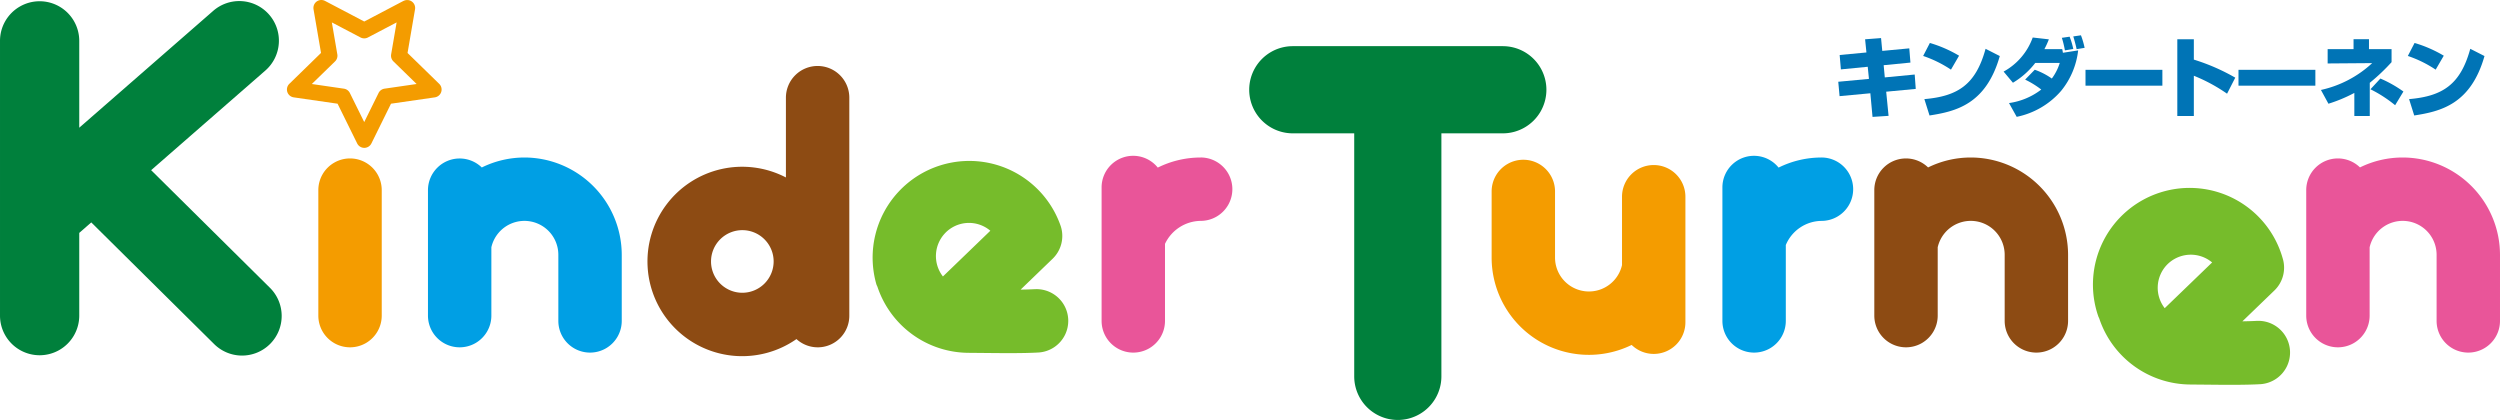
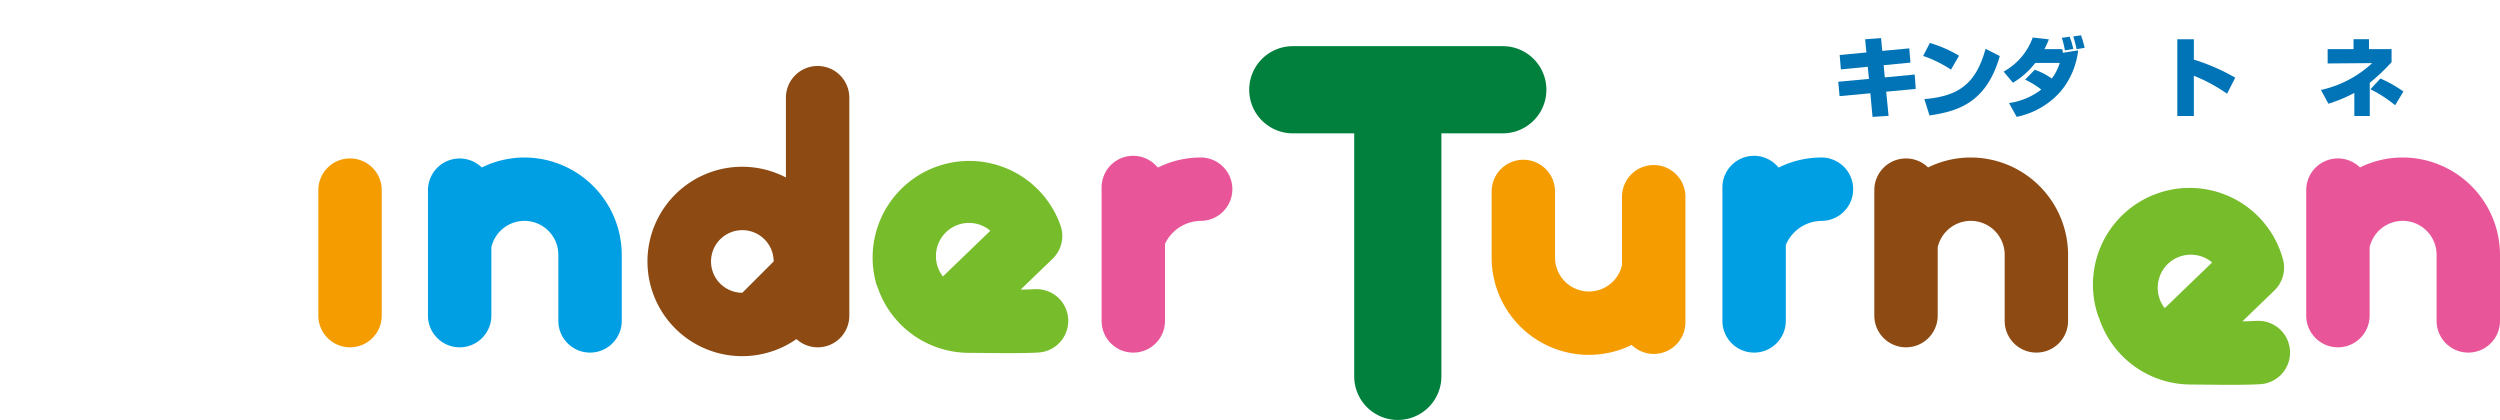
<svg xmlns="http://www.w3.org/2000/svg" width="111.284mm" height="18.694mm" viewBox="0 0 315.451 52.991">
  <defs>
    <style>.a{fill:#00803c;}.b{fill:#f49c00;}.c{fill:#8d4b13;}.d{fill:#76bc2b;}.e{fill:#009fe4;}.f{fill:#e95599;}.g{fill:#0074b6;}</style>
  </defs>
-   <path class="a" d="M297.684,288.614l-14.948-14.8,14.384-12.547a5,5,0,1,0-6.573-7.536l-16.881,14.726V257.5a5,5,0,0,0-10,0v34.667a5,5,0,0,0,10,0V281.728l1.515-1.322,15.468,15.314a5,5,0,1,0,7.035-7.106Z" transform="translate(-263.666 -252.342)" />
  <path class="b" d="M303.833,276.334v15.833a4,4,0,0,0,8,0V276.334a4,4,0,0,0-8,0Z" transform="translate(-263.666 -252.342)" />
-   <path class="c" d="M366.833,260.667a4,4,0,0,0-4,4v10.067a11.95,11.95,0,1,0,1.33,20.392,3.984,3.984,0,0,0,6.67-2.959v-27.5A4,4,0,0,0,366.833,260.667Zm-9.5,28.616a3.95,3.95,0,1,1,3.951-3.95A3.955,3.955,0,0,1,357.333,289.283Z" transform="translate(-263.666 -252.342)" />
+   <path class="c" d="M366.833,260.667a4,4,0,0,0-4,4v10.067a11.95,11.95,0,1,0,1.33,20.392,3.984,3.984,0,0,0,6.67-2.959v-27.5A4,4,0,0,0,366.833,260.667Zm-9.5,28.616a3.95,3.95,0,1,1,3.951-3.95Z" transform="translate(-263.666 -252.342)" />
  <path class="d" d="M394.267,288.829c-.523.03-1.15.048-1.821.058l4.037-3.893a4,4,0,0,0,1.041-4.075,12.2,12.2,0,0,0-23.275,7.3c.035.11.091.207.134.312a12.188,12.188,0,0,0,11.51,8.331l1.766.016c2.279.025,5.116.056,7.074-.059a4,4,0,0,0-.466-7.986Zm-11.385-7.03a4.166,4.166,0,0,1,5.745-.342l-5.983,5.77A4.194,4.194,0,0,1,382.882,281.8Z" transform="translate(-263.666 -252.342)" />
  <path class="d" d="M548.434,292.829c-.524.03-1.15.048-1.821.058l4.037-3.893a4,4,0,0,0,1.04-4.076,12.2,12.2,0,1,0-23.273,7.3c.035.111.091.208.134.313a12.187,12.187,0,0,0,11.509,8.329l1.766.016c2.279.025,5.116.056,7.074-.059a4,4,0,0,0-.466-7.986ZM537.05,285.8a4.188,4.188,0,0,1,5.743-.342l-5.982,5.77A4.191,4.191,0,0,1,537.05,285.8Z" transform="translate(-263.666 -252.342)" />
  <path class="e" d="M329.834,272.216a12.194,12.194,0,0,0-5.376,1.259,4,4,0,0,0-6.791,2.859v15.833a4,4,0,0,0,8,0v-8.625a4.279,4.279,0,0,1,8.451.957v8.334a4,4,0,0,0,8,0V284.5A12.3,12.3,0,0,0,329.834,272.216Z" transform="translate(-263.666 -252.342)" />
  <path class="c" d="M512.334,272.216a12.189,12.189,0,0,0-5.382,1.254,3.995,3.995,0,0,0-6.785,2.864v15.833a4,4,0,0,0,8,0v-8.623a4.278,4.278,0,0,1,8.45.955v8.334a4,4,0,1,0,8,0V284.5A12.3,12.3,0,0,0,512.334,272.216Z" transform="translate(-263.666 -252.342)" />
  <path class="f" d="M566.834,272.216a12.193,12.193,0,0,0-5.385,1.251,3.995,3.995,0,0,0-6.782,2.867v15.833a4,4,0,1,0,8,0v-8.623a4.278,4.278,0,0,1,8.45.955v8.334a4,4,0,1,0,8,0V284.5A12.3,12.3,0,0,0,566.834,272.216Z" transform="translate(-263.666 -252.342)" />
  <path class="b" d="M472.332,273.167a4,4,0,0,0-4,4v8.626a4.279,4.279,0,0,1-8.451-.958V276.5a4,4,0,0,0-8,0v8.334a12.272,12.272,0,0,0,17.67,11.032A3.994,3.994,0,0,0,476.332,293V277.167A4,4,0,0,0,472.332,273.167Z" transform="translate(-263.666 -252.342)" />
  <path class="f" d="M415.167,272.216a12.192,12.192,0,0,0-5.411,1.273,3.985,3.985,0,0,0-7.09,2.512v16.833a4,4,0,0,0,8,0v-9.722a5.053,5.053,0,0,1,4.5-2.9,4,4,0,1,0,0-8Z" transform="translate(-263.666 -252.342)" />
  <path class="e" d="M493.5,272.216a12.189,12.189,0,0,0-5.411,1.273A3.985,3.985,0,0,0,481,276v16.833a4,4,0,1,0,8,0v-9.575a4.941,4.941,0,0,1,4.5-3.043,4,4,0,0,0,0-8Z" transform="translate(-263.666 -252.342)" />
  <path class="a" d="M453.292,258.167h-26.5a5.5,5.5,0,0,0,0,11h7.75v30.666a5.5,5.5,0,0,0,11,0V269.167h7.75a5.5,5.5,0,0,0,0-11Z" transform="translate(-263.666 -252.342)" />
-   <path class="b" d="M314.576,252.457l-4.949,2.6-4.949-2.6a1,1,0,0,0-1.465.885,1.07,1.07,0,0,0,.014.169s.8,4.645.945,5.511l-4,3.9a1,1,0,0,0-.3.716,1.032,1.032,0,0,0,.048.309,1,1,0,0,0,.808.68l5.533.8c.388.788,2.474,5.014,2.474,5.014a1,1,0,0,0,1.794,0s2.086-4.226,2.474-5.014l5.533-.8a1,1,0,0,0,.554-1.7l-4-3.9c.148-.866.945-5.511.945-5.511a.964.964,0,0,0,.014-.169,1,1,0,0,0-1.465-.885Zm-8.631,7.63a1,1,0,0,0,.3-.716.965.965,0,0,0-.015-.169s-.385-2.245-.691-4.032l3.621,1.9a1,1,0,0,0,.931,0l3.62-1.9c-.306,1.787-.691,4.032-.691,4.032a1.07,1.07,0,0,0-.014.169,1,1,0,0,0,.3.716l2.928,2.855-4.047.588a1,1,0,0,0-.754.548l-1.81,3.668-1.811-3.668a1,1,0,0,0-.753-.548l-4.047-.588Z" transform="translate(-263.666 -252.342)" />
  <path class="g" d="M499.005,257.3l2.013-.154.154,1.618,3.41-.32.144,1.794-3.378.33.143,1.54,3.774-.363.131,1.815-3.729.352.3,3.047-2.025.133-.274-2.982-3.884.363-.165-1.815,3.872-.363-.153-1.529-3.389.33-.154-1.816,3.378-.319Z" transform="translate(-263.666 -252.342)" />
  <path class="g" d="M509.84,261.13a14.951,14.951,0,0,0-3.51-1.728l.848-1.639a16.028,16.028,0,0,1,3.684,1.607Zm-3.356,3.718c4.246-.363,6.491-1.848,7.723-6.348l1.794.914c-1.738,6.116-5.567,6.985-8.868,7.5Z" transform="translate(-263.666 -252.342)" />
  <path class="g" d="M520.411,261.141a8.758,8.758,0,0,1,2.156,1.111,6.55,6.55,0,0,0,1-1.969h-3.091a10.022,10.022,0,0,1-2.817,2.5l-1.177-1.408a7.963,7.963,0,0,0,3.674-4.3l2.036.231a10.967,10.967,0,0,1-.561,1.232h2.244a3.787,3.787,0,0,1,.088.463l1.926-.3a9.816,9.816,0,0,1-2.167,5.127,10.072,10.072,0,0,1-5.589,3.257l-.969-1.739a8.625,8.625,0,0,0,4.07-1.705,11.448,11.448,0,0,0-2.035-1.254Zm3.806-2.443a12.016,12.016,0,0,0-.385-1.584l.98-.143a9.455,9.455,0,0,1,.461,1.551Zm1.474-.154c-.033-.264-.33-1.342-.418-1.606l.968-.143a10.385,10.385,0,0,1,.463,1.584Z" transform="translate(-263.666 -252.342)" />
-   <path class="g" d="M536.516,261.152v2h-9.7v-2Z" transform="translate(-263.666 -252.342)" />
  <path class="g" d="M540.486,257.3v2.564a25.593,25.593,0,0,1,5.226,2.277l-1.034,2.024a21.035,21.035,0,0,0-4.192-2.266v5.082H538.4V257.3Z" transform="translate(-263.666 -252.342)" />
-   <path class="g" d="M555.82,261.152v2h-9.7v-2Z" transform="translate(-263.666 -252.342)" />
  <path class="g" d="M562.685,266.982h-1.948v-2.915a18.758,18.758,0,0,1-3.267,1.364l-.947-1.738a13.888,13.888,0,0,0,6.469-3.388l-5.622.044v-1.805h3.268V257.29h1.947v1.254h2.85v1.64a24.7,24.7,0,0,1-2.75,2.607Zm3.2-1.364a16.245,16.245,0,0,0-3.114-2.013l1.254-1.353a15.268,15.268,0,0,1,2.905,1.639Z" transform="translate(-263.666 -252.342)" />
-   <path class="g" d="M571,261.13a14.951,14.951,0,0,0-3.51-1.728l.848-1.639a16.037,16.037,0,0,1,3.685,1.607Zm-3.355,3.718c4.246-.363,6.491-1.848,7.722-6.348l1.794.914c-1.738,6.116-5.567,6.985-8.867,7.5Z" transform="translate(-263.666 -252.342)" />
</svg>